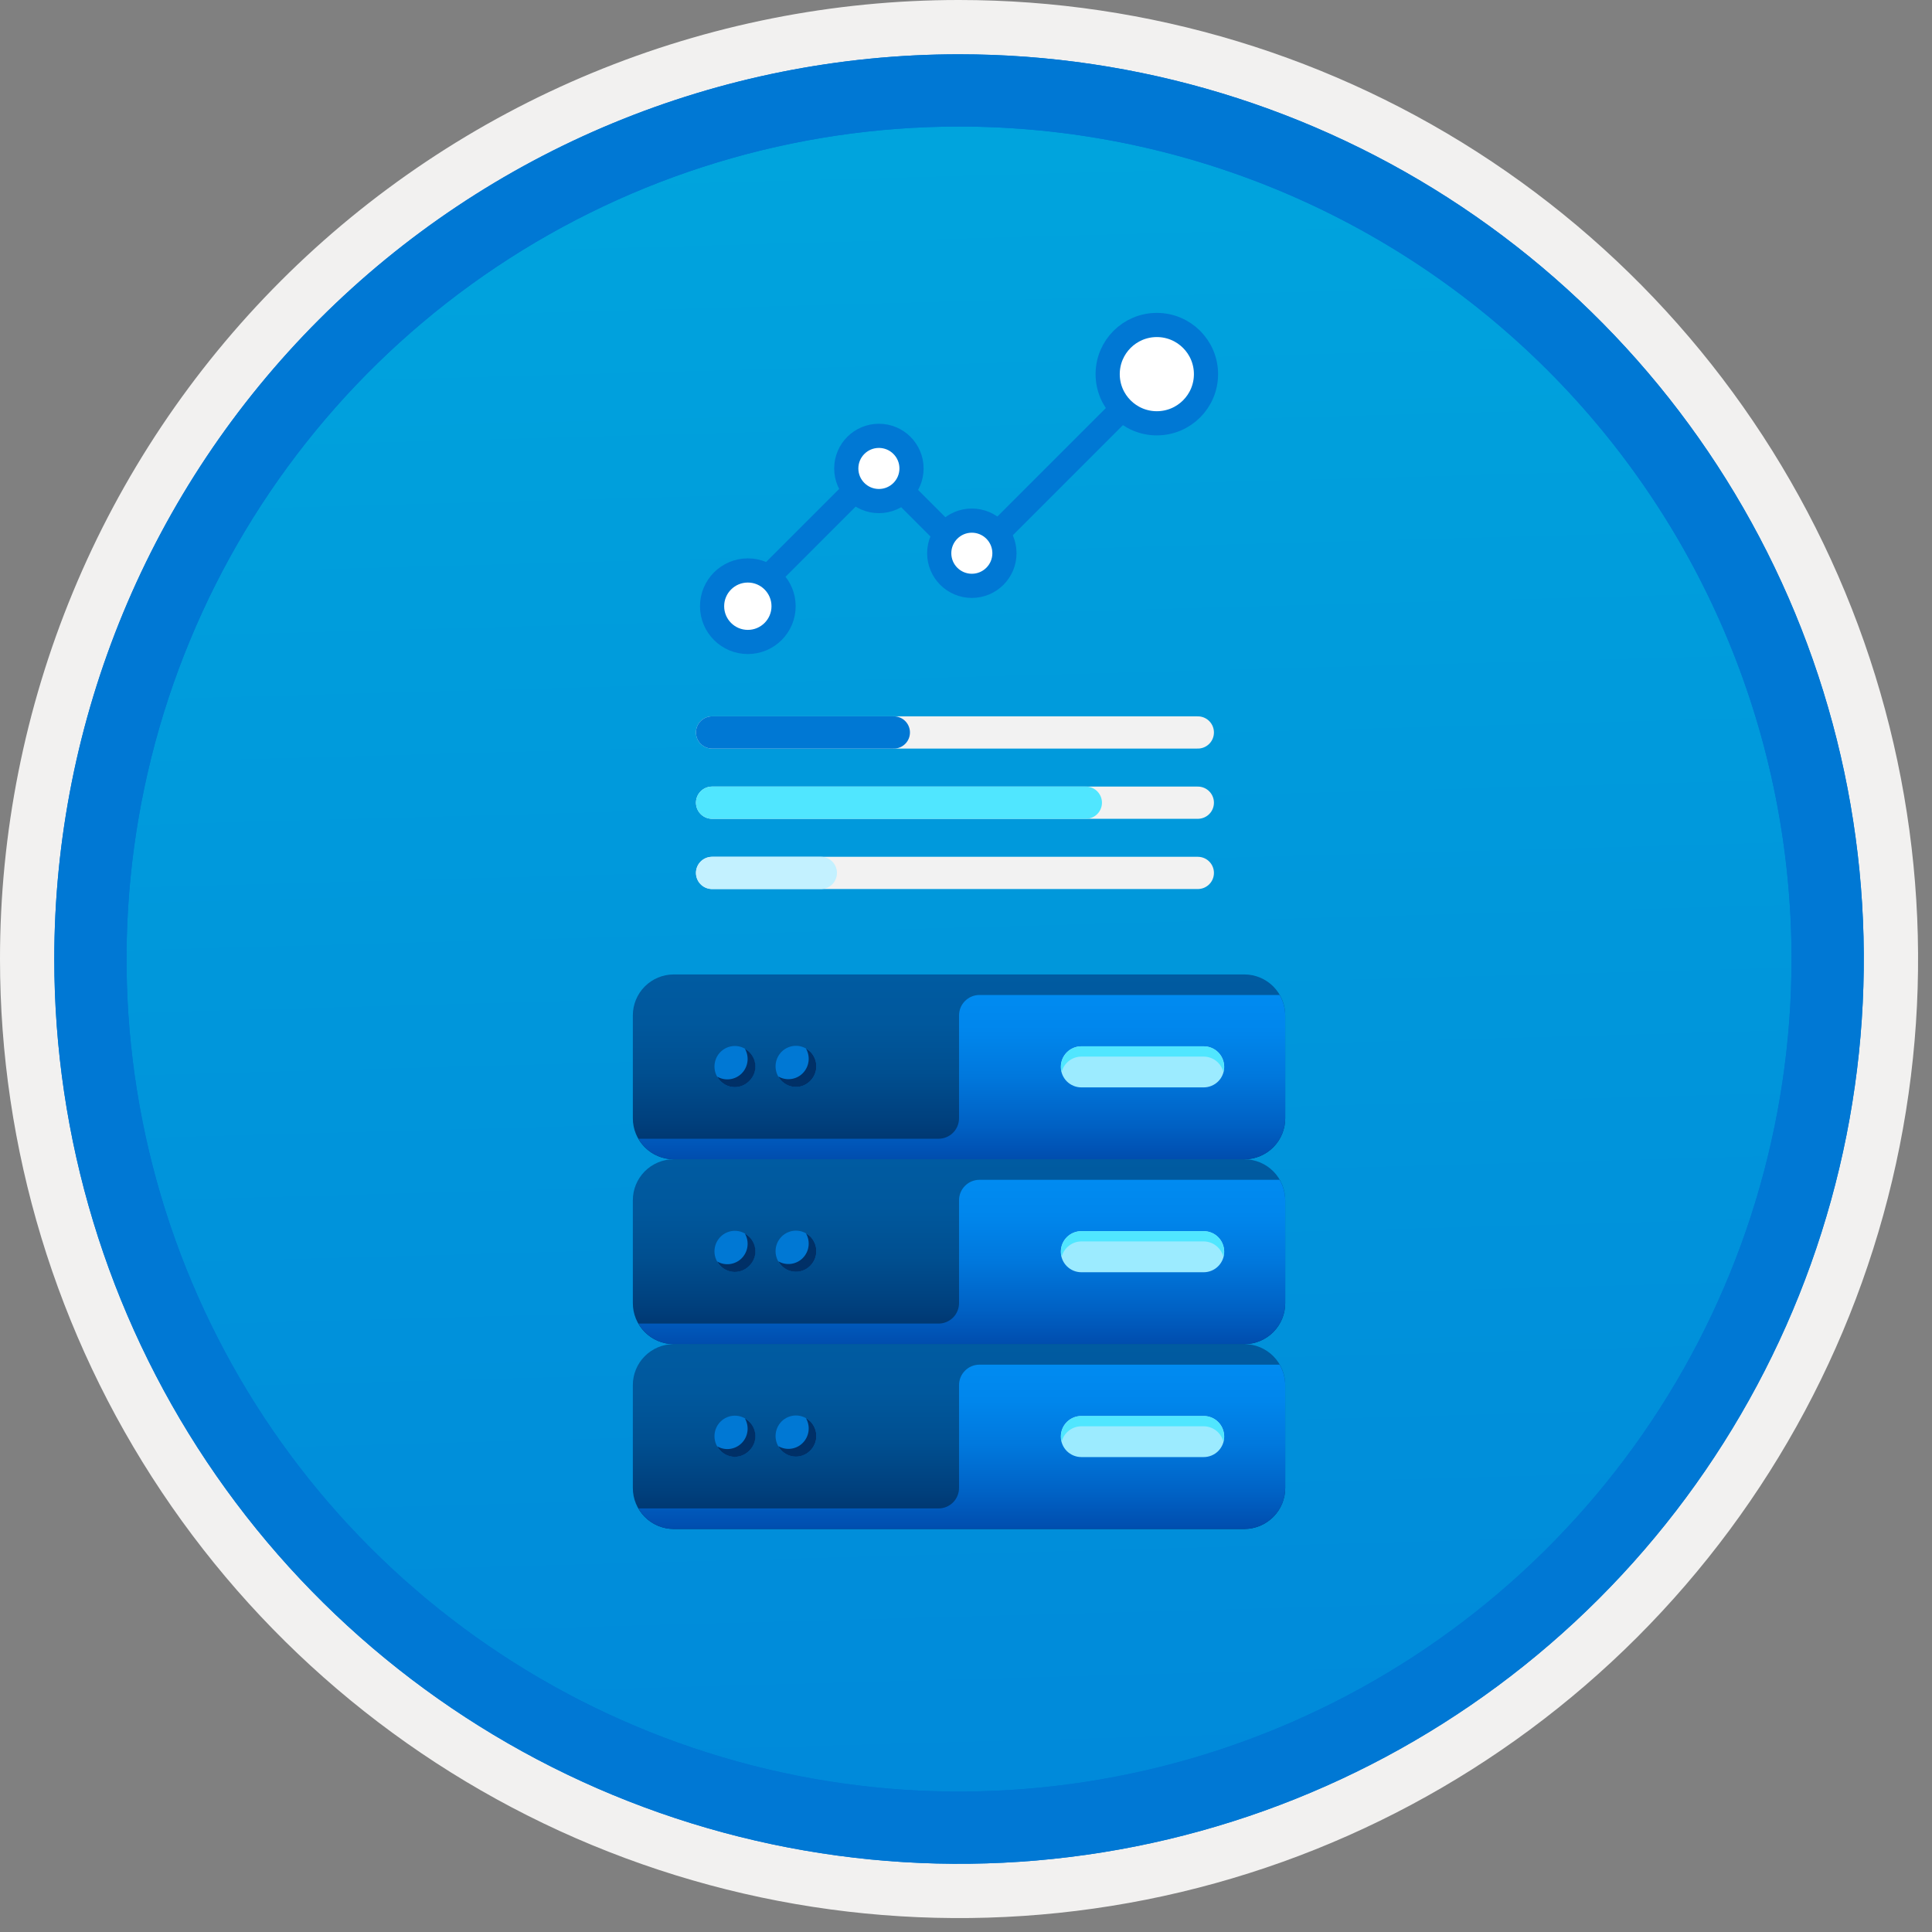
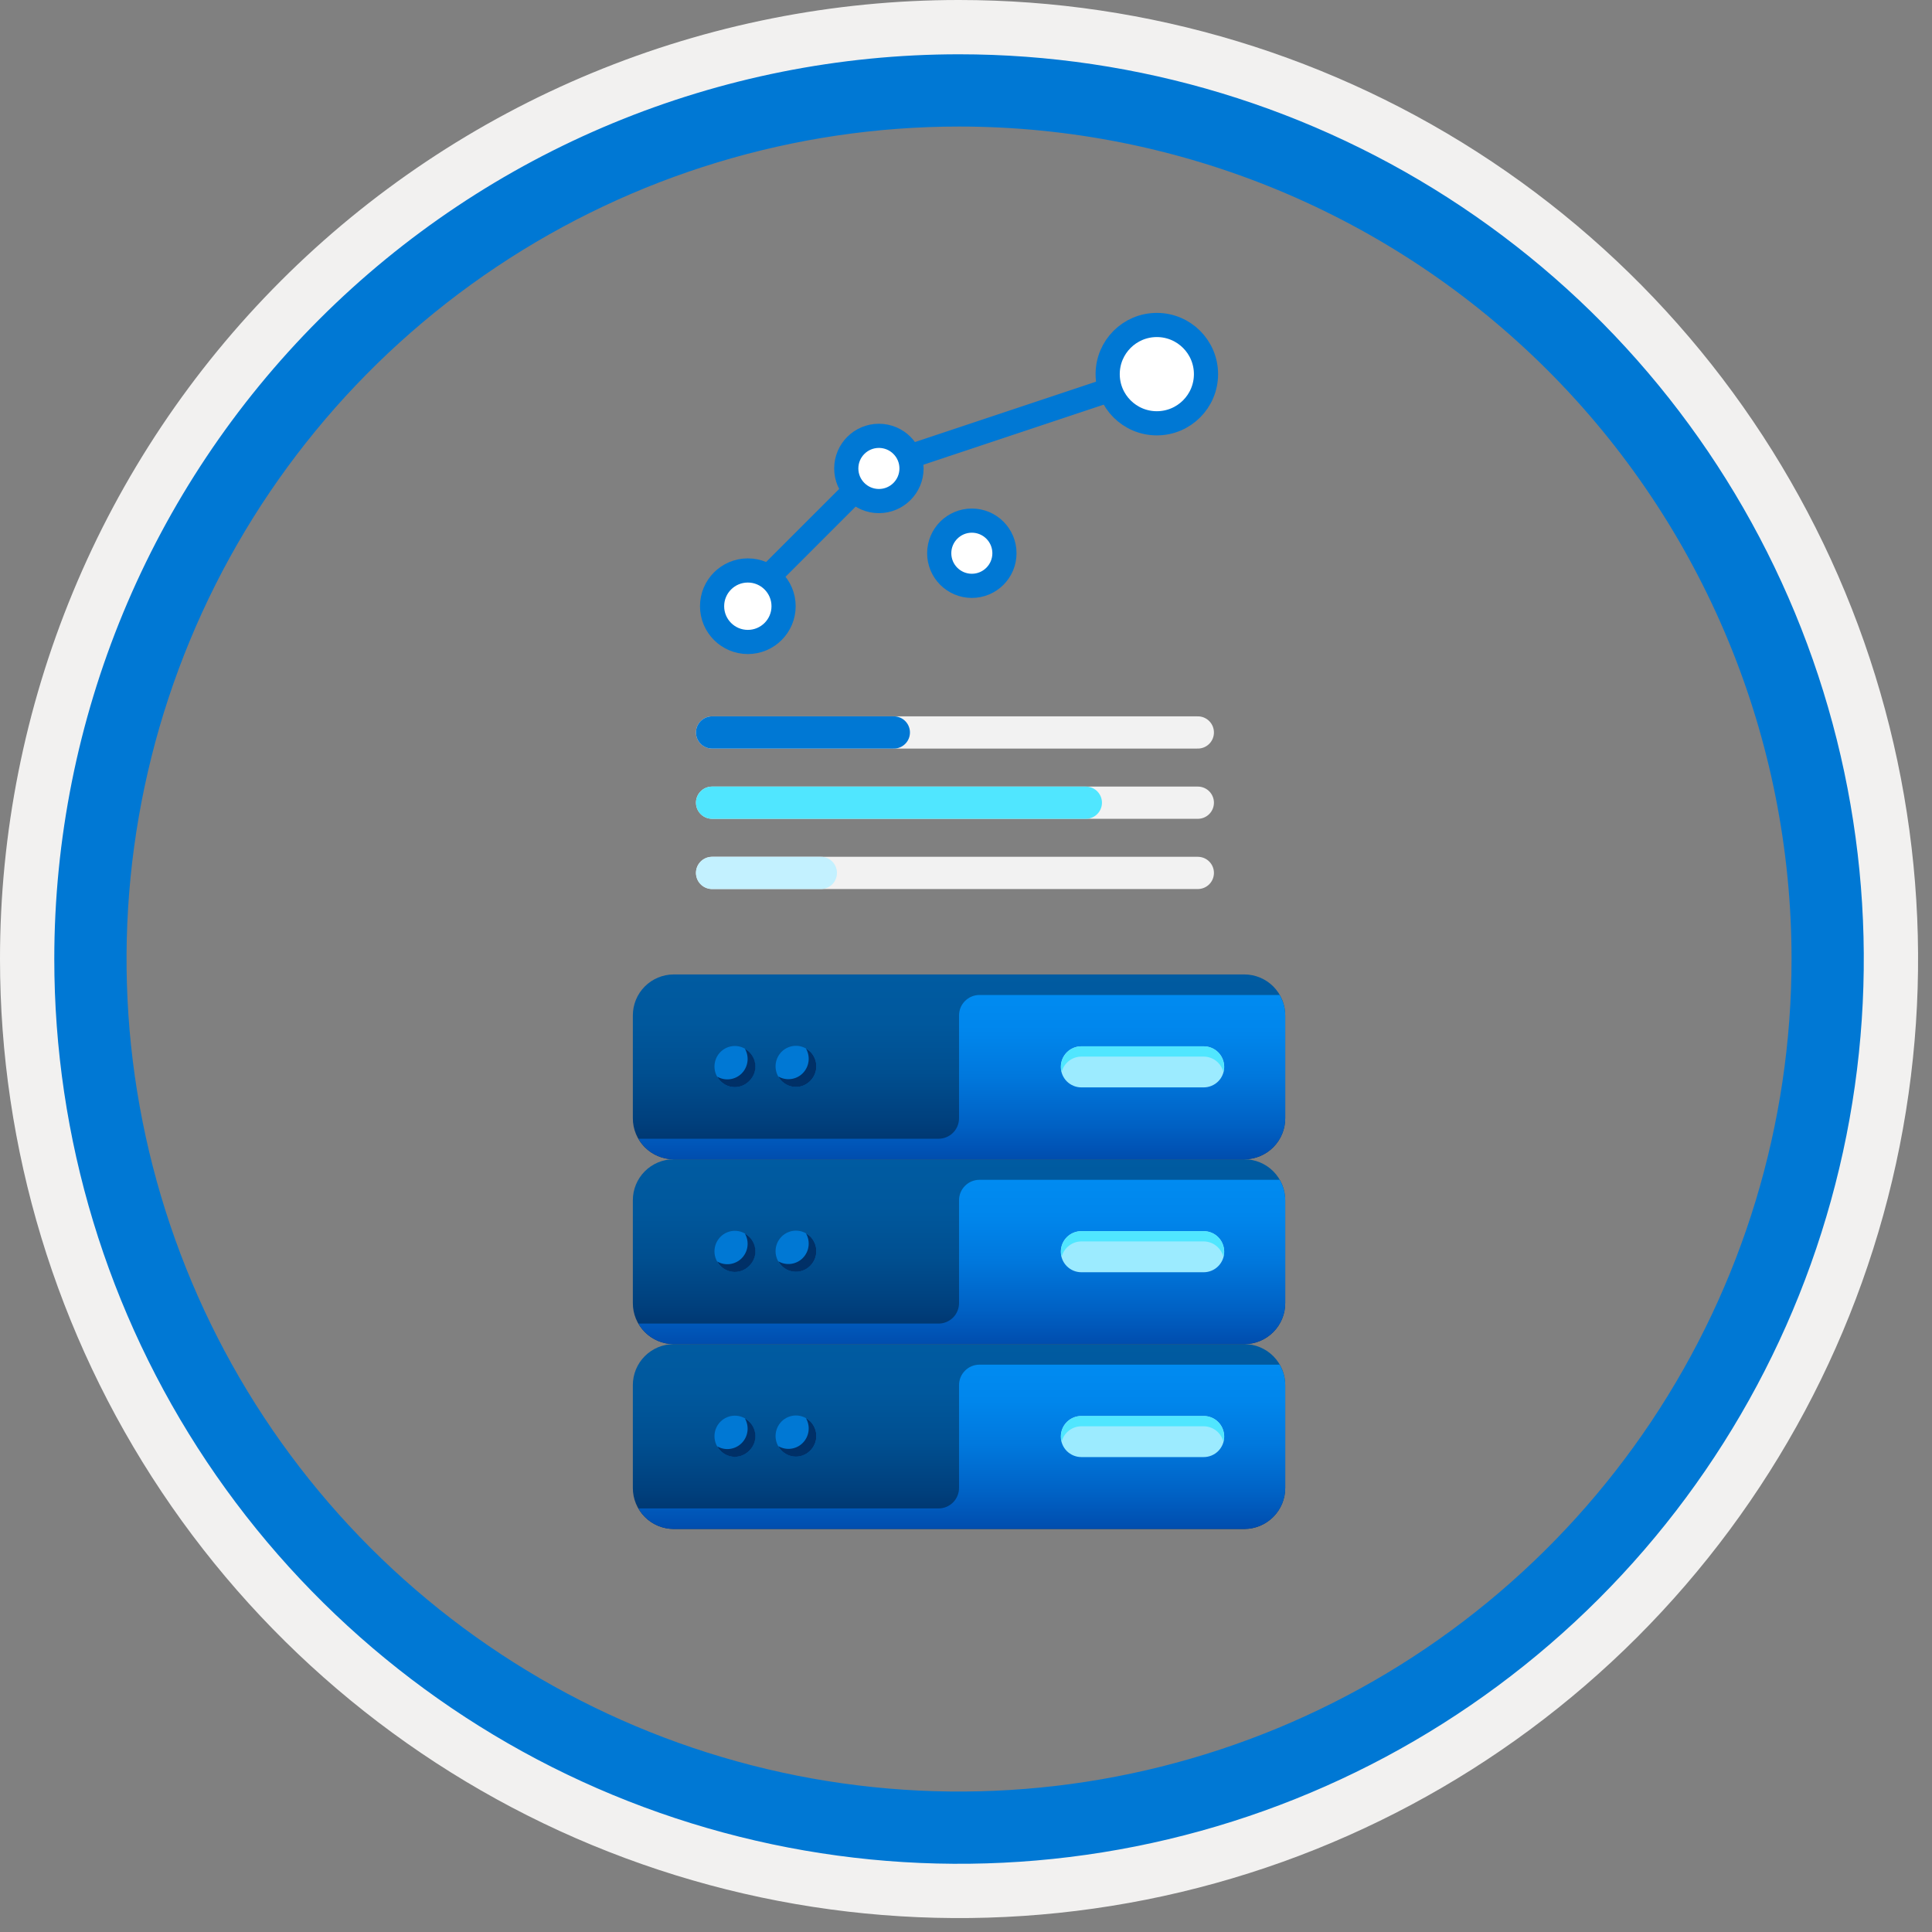
<svg xmlns="http://www.w3.org/2000/svg" width="100" height="100" viewBox="0 0 100 100" fill="none">
  <rect x="0" y="0" width="100" height="100" fill="#808080" stroke="none" />
  <g clip-path="url(#clip0_384_287)">
-     <path d="M49.64 96.45C40.382 96.45 31.332 93.704 23.634 88.561C15.936 83.417 9.936 76.107 6.393 67.553C2.85 59 1.923 49.588 3.73 40.508C5.536 31.427 9.994 23.087 16.54 16.54C23.087 9.994 31.428 5.535 40.508 3.729C49.588 1.923 59 2.85 67.553 6.393C76.107 9.936 83.418 15.936 88.561 23.634C93.705 31.331 96.45 40.382 96.45 49.64C96.451 55.787 95.24 61.874 92.888 67.554C90.535 73.233 87.088 78.394 82.741 82.74C78.394 87.087 73.234 90.535 67.554 92.888C61.875 95.24 55.787 96.45 49.64 96.45V96.45Z" fill="url(#paint0_linear_384_287)" />
    <path fill-rule="evenodd" clip-rule="evenodd" d="M95.54 49.64C95.54 58.718 92.848 67.592 87.805 75.141C82.761 82.689 75.592 88.572 67.205 92.046C58.818 95.52 49.589 96.429 40.685 94.658C31.782 92.887 23.603 88.515 17.184 82.096C10.765 75.677 6.393 67.498 4.622 58.594C2.851 49.691 3.76 40.462 7.234 32.075C10.708 23.688 16.591 16.519 24.139 11.475C31.688 6.432 40.562 3.74 49.64 3.74C55.668 3.74 61.636 4.927 67.205 7.234C72.774 9.54 77.834 12.921 82.096 17.184C86.359 21.446 89.739 26.506 92.046 32.075C94.353 37.644 95.54 43.612 95.54 49.64V49.64ZM49.64 -0C59.458 -0 69.055 2.911 77.219 8.366C85.382 13.82 91.744 21.573 95.501 30.643C99.258 39.714 100.242 49.695 98.326 59.324C96.411 68.953 91.683 77.798 84.741 84.741C77.799 91.683 68.954 96.411 59.324 98.326C49.695 100.241 39.714 99.258 30.644 95.501C21.573 91.744 13.82 85.382 8.366 77.218C2.911 69.055 -1.61629e-06 59.458 3.61524e-07 49.64C-0.001 43.121 1.283 36.666 3.777 30.642C6.271 24.62 9.928 19.147 14.537 14.537C19.147 9.928 24.62 6.271 30.643 3.777C36.666 1.283 43.121 -0.001 49.64 -0V-0Z" fill="#F2F1F0" />
-     <path fill-rule="evenodd" clip-rule="evenodd" d="M92.73 49.64C92.73 58.162 90.202 66.493 85.468 73.579C80.733 80.666 74.003 86.189 66.129 89.45C58.256 92.711 49.592 93.565 41.233 91.902C32.874 90.239 25.197 86.135 19.17 80.109C13.144 74.083 9.04 66.405 7.378 58.046C5.715 49.688 6.568 41.024 9.83 33.15C13.091 25.276 18.614 18.547 25.7 13.812C32.786 9.077 41.117 6.55 49.64 6.55C55.298 6.55 60.902 7.664 66.13 9.829C71.358 11.995 76.108 15.169 80.11 19.17C84.111 23.171 87.285 27.922 89.45 33.15C91.616 38.378 92.73 43.981 92.73 49.64ZM49.64 2.81C58.902 2.81 67.956 5.557 75.657 10.702C83.358 15.848 89.36 23.162 92.905 31.719C96.449 40.276 97.377 49.692 95.57 58.776C93.763 67.86 89.303 76.204 82.753 82.754C76.204 89.303 67.86 93.763 58.776 95.57C49.691 97.377 40.276 96.45 31.718 92.905C23.161 89.361 15.848 83.359 10.702 75.657C5.556 67.956 2.81 58.902 2.81 49.64C2.811 37.22 7.745 25.31 16.527 16.527C25.309 7.745 37.22 2.811 49.64 2.81V2.81Z" fill="#0078D4" />
    <path fill-rule="evenodd" clip-rule="evenodd" d="M92.73 49.64C92.73 58.162 90.202 66.493 85.468 73.579C80.733 80.665 74.003 86.189 66.129 89.45C58.256 92.711 49.592 93.565 41.233 91.902C32.874 90.239 25.197 86.135 19.17 80.109C13.144 74.083 9.04 66.405 7.378 58.046C5.715 49.688 6.568 41.024 9.83 33.15C13.091 25.276 18.614 18.547 25.7 13.812C32.786 9.077 41.117 6.55 49.64 6.55C55.298 6.55 60.902 7.664 66.13 9.829C71.358 11.995 76.108 15.169 80.11 19.17C84.111 23.171 87.285 27.922 89.45 33.15C91.616 38.378 92.73 43.981 92.73 49.64V49.64ZM49.64 2.81C58.902 2.81 67.956 5.556 75.657 10.702C83.358 15.848 89.36 23.162 92.905 31.719C96.449 40.276 97.377 49.692 95.57 58.776C93.763 67.86 89.303 76.204 82.753 82.754C76.204 89.303 67.86 93.763 58.776 95.57C49.691 97.377 40.276 96.45 31.718 92.905C23.161 89.361 15.848 83.358 10.702 75.657C5.556 67.956 2.81 58.902 2.81 49.64C2.811 37.22 7.745 25.309 16.527 16.527C25.309 7.745 37.22 2.811 49.64 2.81V2.81Z" fill="#0078D4" />
    <path d="M64.412 69.571L34.866 69.572C34.304 69.574 33.767 69.799 33.371 70.198C32.975 70.596 32.754 71.136 32.756 71.698V77.013C32.754 77.575 32.975 78.114 33.371 78.513C33.767 78.911 34.304 79.137 34.866 79.139H64.412C64.974 79.136 65.512 78.911 65.908 78.512C66.304 78.114 66.525 77.574 66.523 77.012V71.697C66.525 71.135 66.304 70.596 65.908 70.197C65.512 69.798 64.974 69.573 64.412 69.571V69.571Z" fill="url(#paint1_linear_384_287)" />
    <path fill-rule="evenodd" clip-rule="evenodd" d="M40.452 75.08C40.254 74.879 40.143 74.609 40.143 74.328C40.143 74.047 40.254 73.777 40.452 73.576C40.55 73.478 40.666 73.4 40.794 73.346C40.922 73.293 41.059 73.265 41.198 73.265C41.337 73.265 41.474 73.293 41.602 73.346C41.73 73.4 41.846 73.478 41.944 73.576C42.142 73.776 42.253 74.047 42.253 74.328C42.253 74.609 42.142 74.879 41.944 75.08C41.846 75.178 41.73 75.257 41.602 75.31C41.474 75.363 41.337 75.391 41.198 75.391C41.059 75.391 40.922 75.363 40.794 75.31C40.666 75.257 40.55 75.178 40.452 75.08V75.08Z" fill="#0078D4" />
    <path fill-rule="evenodd" clip-rule="evenodd" d="M37.29 75.089C37.092 74.889 36.981 74.619 36.981 74.338C36.981 74.056 37.092 73.786 37.29 73.586C37.388 73.487 37.504 73.409 37.632 73.356C37.76 73.302 37.897 73.275 38.036 73.275C38.175 73.275 38.312 73.302 38.44 73.356C38.569 73.409 38.685 73.487 38.782 73.586C38.98 73.786 39.091 74.056 39.091 74.338C39.091 74.619 38.98 74.889 38.782 75.089C38.685 75.188 38.569 75.266 38.441 75.32C38.312 75.373 38.175 75.4 38.036 75.4C37.897 75.4 37.76 75.373 37.632 75.32C37.504 75.266 37.388 75.188 37.29 75.089V75.089Z" fill="#0078D4" />
    <path fill-rule="evenodd" clip-rule="evenodd" d="M49.639 71.698V77.013C49.64 77.152 49.613 77.29 49.56 77.418C49.508 77.547 49.43 77.664 49.332 77.763C49.234 77.862 49.117 77.94 48.989 77.994C48.861 78.047 48.723 78.075 48.584 78.076H33.049C33.231 78.397 33.495 78.665 33.814 78.852C34.134 79.038 34.496 79.137 34.866 79.139H64.412C64.974 79.136 65.512 78.911 65.908 78.512C66.304 78.114 66.525 77.574 66.523 77.012V71.697C66.521 71.323 66.42 70.957 66.231 70.635H50.694C50.555 70.635 50.418 70.663 50.289 70.717C50.161 70.77 50.045 70.849 49.947 70.948C49.849 71.046 49.771 71.163 49.718 71.292C49.666 71.421 49.639 71.558 49.639 71.698V71.698Z" fill="url(#paint2_linear_384_287)" />
    <path d="M64.412 60.004H34.866C34.304 60.006 33.767 60.231 33.371 60.63C32.975 61.029 32.754 61.568 32.756 62.13V67.445C32.754 68.007 32.975 68.546 33.371 68.945C33.767 69.344 34.304 69.569 34.866 69.571H64.412C64.974 69.569 65.512 69.344 65.908 68.945C66.304 68.546 66.525 68.006 66.523 67.444V62.129C66.524 61.851 66.47 61.576 66.365 61.318C66.259 61.061 66.104 60.827 65.908 60.63C65.712 60.432 65.479 60.275 65.222 60.168C64.966 60.061 64.691 60.005 64.412 60.004V60.004Z" fill="url(#paint3_linear_384_287)" />
    <path fill-rule="evenodd" clip-rule="evenodd" d="M40.452 65.512C40.254 65.312 40.143 65.042 40.143 64.76C40.143 64.479 40.254 64.209 40.452 64.009C40.55 63.91 40.666 63.832 40.794 63.779C40.922 63.725 41.059 63.698 41.198 63.698C41.337 63.698 41.474 63.725 41.602 63.779C41.73 63.832 41.846 63.91 41.944 64.009C42.142 64.209 42.253 64.479 42.253 64.76C42.253 65.042 42.142 65.312 41.944 65.512C41.846 65.611 41.73 65.689 41.602 65.742C41.474 65.796 41.337 65.823 41.198 65.823C41.059 65.823 40.922 65.796 40.794 65.742C40.666 65.689 40.55 65.611 40.452 65.512V65.512Z" fill="#0078D4" />
    <path fill-rule="evenodd" clip-rule="evenodd" d="M37.29 65.522C37.092 65.322 36.981 65.052 36.981 64.77C36.981 64.489 37.092 64.219 37.29 64.019C37.388 63.92 37.504 63.842 37.632 63.788C37.76 63.735 37.897 63.707 38.036 63.707C38.175 63.707 38.312 63.735 38.44 63.788C38.569 63.842 38.685 63.92 38.782 64.019C38.98 64.219 39.091 64.489 39.091 64.77C39.091 65.052 38.98 65.322 38.782 65.522C38.685 65.62 38.569 65.699 38.441 65.752C38.312 65.805 38.175 65.833 38.036 65.833C37.897 65.833 37.76 65.805 37.632 65.752C37.504 65.699 37.388 65.62 37.29 65.522V65.522Z" fill="#0078D4" />
    <path fill-rule="evenodd" clip-rule="evenodd" d="M49.639 62.13V67.445C49.64 67.584 49.613 67.722 49.56 67.851C49.508 67.98 49.43 68.097 49.332 68.195C49.234 68.294 49.117 68.372 48.989 68.426C48.861 68.48 48.723 68.508 48.584 68.508H33.049C33.231 68.83 33.495 69.097 33.814 69.284C34.134 69.471 34.496 69.57 34.866 69.571H64.412C64.974 69.569 65.512 69.344 65.908 68.945C66.304 68.546 66.525 68.006 66.523 67.445V62.13C66.521 61.756 66.42 61.389 66.231 61.067H50.694C50.555 61.068 50.418 61.095 50.289 61.149C50.161 61.203 50.045 61.281 49.947 61.38C49.849 61.479 49.771 61.596 49.718 61.724C49.666 61.853 49.639 61.991 49.639 62.13V62.13Z" fill="url(#paint4_linear_384_287)" />
    <path d="M64.412 50.437H34.866C34.304 50.439 33.767 50.664 33.371 51.063C32.975 51.461 32.754 52.001 32.756 52.563V57.878C32.754 58.44 32.975 58.979 33.371 59.378C33.767 59.777 34.304 60.002 34.866 60.004H64.412C64.974 60.002 65.512 59.776 65.908 59.378C66.304 58.979 66.525 58.439 66.523 57.877V52.562C66.524 52.284 66.47 52.008 66.365 51.751C66.259 51.494 66.104 51.26 65.908 51.062C65.712 50.865 65.479 50.708 65.222 50.601C64.966 50.493 64.691 50.438 64.412 50.437V50.437Z" fill="url(#paint5_linear_384_287)" />
    <path fill-rule="evenodd" clip-rule="evenodd" d="M40.452 55.945C40.254 55.745 40.143 55.475 40.143 55.193C40.143 54.912 40.254 54.642 40.452 54.442C40.55 54.343 40.666 54.265 40.794 54.212C40.922 54.158 41.059 54.131 41.198 54.131C41.337 54.131 41.474 54.158 41.602 54.212C41.73 54.265 41.846 54.343 41.944 54.442C42.142 54.642 42.253 54.912 42.253 55.193C42.253 55.475 42.142 55.745 41.944 55.945C41.846 56.044 41.73 56.122 41.602 56.175C41.474 56.229 41.337 56.256 41.198 56.256C41.059 56.256 40.922 56.229 40.794 56.175C40.666 56.122 40.55 56.044 40.452 55.945V55.945Z" fill="#0078D4" />
    <path fill-rule="evenodd" clip-rule="evenodd" d="M37.29 55.955C37.092 55.754 36.981 55.484 36.981 55.203C36.981 54.922 37.092 54.651 37.29 54.451C37.388 54.353 37.504 54.275 37.632 54.221C37.76 54.168 37.897 54.14 38.036 54.14C38.175 54.14 38.312 54.168 38.44 54.221C38.569 54.275 38.685 54.353 38.782 54.451C38.98 54.651 39.091 54.922 39.091 55.203C39.091 55.484 38.98 55.754 38.782 55.955C38.685 56.053 38.569 56.131 38.441 56.185C38.312 56.238 38.175 56.266 38.036 56.266C37.897 56.266 37.76 56.238 37.632 56.185C37.504 56.131 37.388 56.053 37.29 55.955V55.955Z" fill="#0078D4" />
    <path fill-rule="evenodd" clip-rule="evenodd" d="M49.639 52.563V57.878C49.64 58.017 49.613 58.155 49.56 58.284C49.508 58.412 49.43 58.529 49.332 58.628C49.234 58.727 49.117 58.805 48.989 58.859C48.861 58.913 48.723 58.94 48.584 58.941H33.049C33.231 59.263 33.495 59.53 33.814 59.717C34.134 59.904 34.496 60.003 34.866 60.004H64.412C64.974 60.002 65.512 59.776 65.908 59.378C66.304 58.979 66.525 58.439 66.523 57.877V52.562C66.521 52.189 66.42 51.822 66.231 51.5H50.694C50.555 51.5 50.418 51.528 50.289 51.582C50.161 51.636 50.045 51.714 49.947 51.813C49.849 51.911 49.771 52.029 49.718 52.157C49.666 52.286 49.639 52.424 49.639 52.563Z" fill="url(#paint6_linear_384_287)" />
    <path fill-rule="evenodd" clip-rule="evenodd" d="M62.302 73.292H55.971C55.689 73.292 55.419 73.404 55.219 73.603C55.02 73.803 54.908 74.073 54.908 74.355C54.908 74.637 55.02 74.907 55.219 75.107C55.419 75.306 55.689 75.418 55.971 75.418H62.302C62.584 75.418 62.855 75.306 63.054 75.107C63.253 74.907 63.365 74.637 63.365 74.355C63.365 74.073 63.253 73.803 63.054 73.603C62.855 73.404 62.584 73.292 62.302 73.292H62.302Z" fill="#9CEBFF" />
    <path fill-rule="evenodd" clip-rule="evenodd" d="M62.302 63.725H55.971C55.689 63.725 55.419 63.837 55.219 64.036C55.02 64.235 54.908 64.506 54.908 64.788C54.908 65.07 55.02 65.34 55.219 65.539C55.419 65.739 55.689 65.851 55.971 65.851H62.302C62.584 65.851 62.855 65.739 63.054 65.539C63.253 65.34 63.365 65.07 63.365 64.788C63.365 64.506 63.253 64.235 63.054 64.036C62.855 63.837 62.584 63.725 62.302 63.725H62.302Z" fill="#9CEBFF" />
    <path fill-rule="evenodd" clip-rule="evenodd" d="M62.302 54.157H55.971C55.689 54.157 55.419 54.269 55.219 54.469C55.02 54.668 54.908 54.938 54.908 55.22C54.908 55.502 55.02 55.773 55.219 55.972C55.419 56.171 55.689 56.283 55.971 56.283H62.302C62.584 56.283 62.855 56.171 63.054 55.972C63.253 55.773 63.365 55.502 63.365 55.22C63.365 54.938 63.253 54.668 63.054 54.469C62.855 54.269 62.584 54.157 62.302 54.157H62.302Z" fill="#9CEBFF" />
    <path fill-rule="evenodd" clip-rule="evenodd" d="M41.551 74.684C41.389 74.849 41.176 74.954 40.947 74.984C40.718 75.015 40.485 74.968 40.285 74.853C40.362 74.996 40.473 75.119 40.607 75.211C40.741 75.304 40.895 75.364 41.057 75.386C41.218 75.408 41.383 75.392 41.537 75.338C41.691 75.285 41.83 75.197 41.944 75.079C42.142 74.879 42.253 74.609 42.253 74.328C42.253 74.046 42.142 73.776 41.944 73.576C41.876 73.51 41.8 73.454 41.718 73.408C41.833 73.61 41.879 73.844 41.849 74.074C41.819 74.305 41.714 74.519 41.551 74.684V74.684Z" fill="#003067" />
    <path fill-rule="evenodd" clip-rule="evenodd" d="M38.39 74.694C38.227 74.858 38.014 74.964 37.785 74.994C37.556 75.025 37.323 74.978 37.123 74.862C37.201 75.005 37.311 75.129 37.446 75.221C37.58 75.314 37.734 75.374 37.895 75.396C38.057 75.418 38.221 75.402 38.375 75.348C38.529 75.295 38.669 75.206 38.782 75.089C38.9 74.975 38.988 74.834 39.042 74.68C39.095 74.525 39.111 74.359 39.089 74.197C39.067 74.035 39.008 73.88 38.915 73.744C38.823 73.609 38.7 73.498 38.557 73.418C38.672 73.62 38.718 73.854 38.688 74.084C38.658 74.315 38.553 74.529 38.39 74.694Z" fill="#003067" />
    <path fill-rule="evenodd" clip-rule="evenodd" d="M41.551 65.117C41.388 65.281 41.176 65.386 40.947 65.417C40.718 65.447 40.485 65.401 40.285 65.285C40.362 65.428 40.473 65.551 40.607 65.644C40.741 65.736 40.895 65.796 41.057 65.818C41.218 65.84 41.383 65.824 41.537 65.771C41.691 65.718 41.83 65.629 41.944 65.512C42.142 65.312 42.253 65.042 42.253 64.76C42.253 64.479 42.142 64.209 41.944 64.009C41.876 63.943 41.801 63.886 41.718 63.841C41.833 64.043 41.879 64.277 41.849 64.507C41.819 64.737 41.714 64.951 41.551 65.117Z" fill="#003067" />
    <path fill-rule="evenodd" clip-rule="evenodd" d="M38.39 65.127C38.227 65.291 38.014 65.396 37.785 65.427C37.556 65.457 37.323 65.411 37.123 65.295C37.201 65.438 37.311 65.561 37.446 65.654C37.58 65.746 37.734 65.806 37.895 65.828C38.057 65.85 38.221 65.834 38.375 65.781C38.529 65.728 38.669 65.639 38.782 65.522C38.9 65.407 38.988 65.267 39.042 65.112C39.095 64.957 39.111 64.792 39.089 64.629C39.067 64.467 39.008 64.312 38.915 64.177C38.823 64.042 38.7 63.93 38.557 63.851C38.672 64.052 38.718 64.286 38.688 64.517C38.658 64.747 38.553 64.961 38.39 65.127Z" fill="#003067" />
    <path fill-rule="evenodd" clip-rule="evenodd" d="M41.551 55.55C41.389 55.714 41.176 55.819 40.947 55.849C40.718 55.88 40.485 55.834 40.285 55.718C40.362 55.861 40.473 55.984 40.607 56.077C40.741 56.169 40.895 56.229 41.057 56.251C41.218 56.273 41.383 56.257 41.537 56.204C41.691 56.151 41.83 56.062 41.944 55.945C42.142 55.745 42.253 55.475 42.253 55.193C42.253 54.912 42.142 54.642 41.944 54.442C41.876 54.376 41.801 54.319 41.718 54.274C41.833 54.476 41.879 54.709 41.849 54.94C41.819 55.17 41.714 55.384 41.551 55.55V55.55Z" fill="#003067" />
    <path fill-rule="evenodd" clip-rule="evenodd" d="M38.39 55.56C38.227 55.724 38.014 55.829 37.785 55.859C37.556 55.89 37.323 55.843 37.123 55.728C37.201 55.871 37.311 55.994 37.446 56.086C37.58 56.179 37.734 56.239 37.895 56.261C38.057 56.283 38.221 56.267 38.375 56.214C38.529 56.16 38.669 56.072 38.782 55.955C38.9 55.84 38.988 55.7 39.042 55.545C39.095 55.39 39.111 55.225 39.089 55.062C39.067 54.9 39.008 54.745 38.915 54.61C38.823 54.474 38.7 54.363 38.557 54.283C38.672 54.485 38.718 54.719 38.688 54.95C38.658 55.18 38.553 55.394 38.39 55.56Z" fill="#003067" />
    <path fill-rule="evenodd" clip-rule="evenodd" d="M55.971 73.824H62.302C62.536 73.825 62.763 73.904 62.948 74.048C63.132 74.192 63.263 74.394 63.32 74.621C63.363 74.465 63.369 74.3 63.338 74.141C63.307 73.982 63.24 73.832 63.141 73.704C63.043 73.575 62.916 73.471 62.77 73.4C62.624 73.328 62.464 73.291 62.302 73.292H55.971C55.809 73.291 55.649 73.328 55.503 73.4C55.358 73.471 55.231 73.575 55.132 73.704C55.034 73.833 54.966 73.982 54.935 74.141C54.904 74.3 54.91 74.465 54.953 74.621C55.01 74.394 55.141 74.192 55.326 74.048C55.51 73.904 55.737 73.825 55.971 73.824Z" fill="#50E6FF" />
    <path fill-rule="evenodd" clip-rule="evenodd" d="M55.971 64.256H62.302C62.536 64.257 62.764 64.336 62.948 64.481C63.132 64.625 63.263 64.826 63.32 65.053C63.363 64.897 63.369 64.733 63.338 64.574C63.307 64.415 63.24 64.265 63.141 64.136C63.043 64.008 62.916 63.904 62.77 63.832C62.624 63.761 62.465 63.724 62.302 63.725H55.971C55.809 63.724 55.649 63.761 55.503 63.832C55.358 63.904 55.231 64.008 55.132 64.136C55.034 64.265 54.966 64.415 54.935 64.574C54.904 64.733 54.91 64.897 54.953 65.053C55.01 64.826 55.141 64.625 55.326 64.481C55.51 64.336 55.737 64.257 55.971 64.256V64.256Z" fill="#50E6FF" />
    <path fill-rule="evenodd" clip-rule="evenodd" d="M55.971 54.689H62.302C62.536 54.69 62.764 54.769 62.948 54.913C63.132 55.058 63.263 55.259 63.32 55.486C63.363 55.33 63.369 55.166 63.338 55.007C63.307 54.848 63.24 54.698 63.141 54.569C63.043 54.44 62.916 54.336 62.77 54.265C62.624 54.193 62.465 54.157 62.302 54.157H55.971C55.809 54.157 55.649 54.194 55.503 54.265C55.358 54.336 55.231 54.441 55.132 54.569C55.034 54.698 54.966 54.848 54.935 55.007C54.904 55.166 54.91 55.33 54.953 55.486C55.01 55.259 55.141 55.058 55.326 54.913C55.51 54.769 55.737 54.69 55.971 54.689V54.689Z" fill="#50E6FF" />
-     <path d="M38.708 30.92L45.452 24.175L50.26 28.983L59.877 19.366" stroke="#0078D4" stroke-width="1.251" stroke-miterlimit="10" stroke-linecap="round" />
+     <path d="M38.708 30.92L45.452 24.175L59.877 19.366" stroke="#0078D4" stroke-width="1.251" stroke-miterlimit="10" stroke-linecap="round" />
    <path d="M59.877 21.91C61.282 21.91 62.422 20.771 62.422 19.366C62.422 17.96 61.282 16.821 59.877 16.821C58.472 16.821 57.333 17.96 57.333 19.366C57.333 20.771 58.472 21.91 59.877 21.91Z" fill="white" stroke="#0078D4" stroke-width="1.251" stroke-miterlimit="10" stroke-linecap="round" />
    <path d="M38.708 33.228C39.729 33.228 40.558 32.4 40.558 31.378C40.558 30.356 39.729 29.527 38.708 29.527C37.686 29.527 36.857 30.356 36.857 31.378C36.857 32.4 37.686 33.228 38.708 33.228Z" fill="white" stroke="#0078D4" stroke-width="1.251" stroke-miterlimit="10" stroke-linecap="round" />
    <path d="M45.492 25.935C46.424 25.935 47.18 25.179 47.18 24.247C47.18 23.315 46.424 22.559 45.492 22.559C44.559 22.559 43.803 23.315 43.803 24.247C43.803 25.179 44.559 25.935 45.492 25.935Z" fill="white" stroke="#0078D4" stroke-width="1.251" stroke-miterlimit="10" stroke-linecap="round" />
    <path d="M50.302 30.323C51.234 30.323 51.99 29.568 51.99 28.635C51.99 27.703 51.234 26.947 50.302 26.947C49.37 26.947 48.614 27.703 48.614 28.635C48.614 29.568 49.37 30.323 50.302 30.323Z" fill="white" stroke="#0078D4" stroke-width="1.251" stroke-miterlimit="10" stroke-linecap="round" />
    <path d="M36.857 37.912H61.999" stroke="#F2F2F2" stroke-width="1.668" stroke-miterlimit="10" stroke-linecap="round" />
    <path d="M36.857 41.547H61.999" stroke="#F2F2F2" stroke-width="1.668" stroke-miterlimit="10" stroke-linecap="round" />
    <path d="M36.857 45.182H61.999" stroke="#F2F2F2" stroke-width="1.668" stroke-miterlimit="10" stroke-linecap="round" />
    <path d="M36.857 37.912H46.265" stroke="#0078D4" stroke-width="1.668" stroke-miterlimit="10" stroke-linecap="round" />
    <path d="M36.857 41.547H56.203" stroke="#50E6FF" stroke-width="1.668" stroke-miterlimit="10" stroke-linecap="round" />
    <path d="M36.857 45.182H42.487" stroke="#C3F1FF" stroke-width="1.668" stroke-miterlimit="10" stroke-linecap="round" />
  </g>
  <defs>
    <linearGradient id="paint0_linear_384_287" x1="47.87" y1="-15.153" x2="51.852" y2="130.615" gradientUnits="userSpaceOnUse">
      <stop stop-color="#00ABDE" />
      <stop offset="1" stop-color="#007ED8" />
    </linearGradient>
    <linearGradient id="paint1_linear_384_287" x1="49.639" y1="69.571" x2="49.639" y2="79.156" gradientUnits="userSpaceOnUse">
      <stop stop-color="#005BA1" />
      <stop offset="0.26" stop-color="#00589D" />
      <stop offset="0.53" stop-color="#004F90" />
      <stop offset="0.8" stop-color="#003F7C" />
      <stop offset="1" stop-color="#003067" />
    </linearGradient>
    <linearGradient id="paint2_linear_384_287" x1="49.786" y1="70.635" x2="49.786" y2="79.139" gradientUnits="userSpaceOnUse">
      <stop stop-color="#008BF1" />
      <stop offset="0.22" stop-color="#0086EC" />
      <stop offset="0.49" stop-color="#0078DD" />
      <stop offset="0.79" stop-color="#0061C4" />
      <stop offset="1" stop-color="#004DAE" />
    </linearGradient>
    <linearGradient id="paint3_linear_384_287" x1="49.639" y1="60.004" x2="49.639" y2="69.588" gradientUnits="userSpaceOnUse">
      <stop stop-color="#005BA1" />
      <stop offset="0.26" stop-color="#00589D" />
      <stop offset="0.53" stop-color="#004F90" />
      <stop offset="0.8" stop-color="#003F7C" />
      <stop offset="1" stop-color="#003067" />
    </linearGradient>
    <linearGradient id="paint4_linear_384_287" x1="49.786" y1="61.067" x2="49.786" y2="69.571" gradientUnits="userSpaceOnUse">
      <stop stop-color="#008BF1" />
      <stop offset="0.22" stop-color="#0086EC" />
      <stop offset="0.49" stop-color="#0078DD" />
      <stop offset="0.79" stop-color="#0061C4" />
      <stop offset="1" stop-color="#004DAE" />
    </linearGradient>
    <linearGradient id="paint5_linear_384_287" x1="49.639" y1="50.437" x2="49.639" y2="60.021" gradientUnits="userSpaceOnUse">
      <stop stop-color="#005BA1" />
      <stop offset="0.26" stop-color="#00589D" />
      <stop offset="0.53" stop-color="#004F90" />
      <stop offset="0.8" stop-color="#003F7C" />
      <stop offset="1" stop-color="#003067" />
    </linearGradient>
    <linearGradient id="paint6_linear_384_287" x1="49.786" y1="51.5" x2="49.786" y2="60.004" gradientUnits="userSpaceOnUse">
      <stop stop-color="#008BF1" />
      <stop offset="0.22" stop-color="#0086EC" />
      <stop offset="0.49" stop-color="#0078DD" />
      <stop offset="0.79" stop-color="#0061C4" />
      <stop offset="1" stop-color="#004DAE" />
    </linearGradient>
    <clipPath id="clip0_384_287">
      <rect width="99.28" height="99.28" fill="white" />
    </clipPath>
  </defs>
</svg>